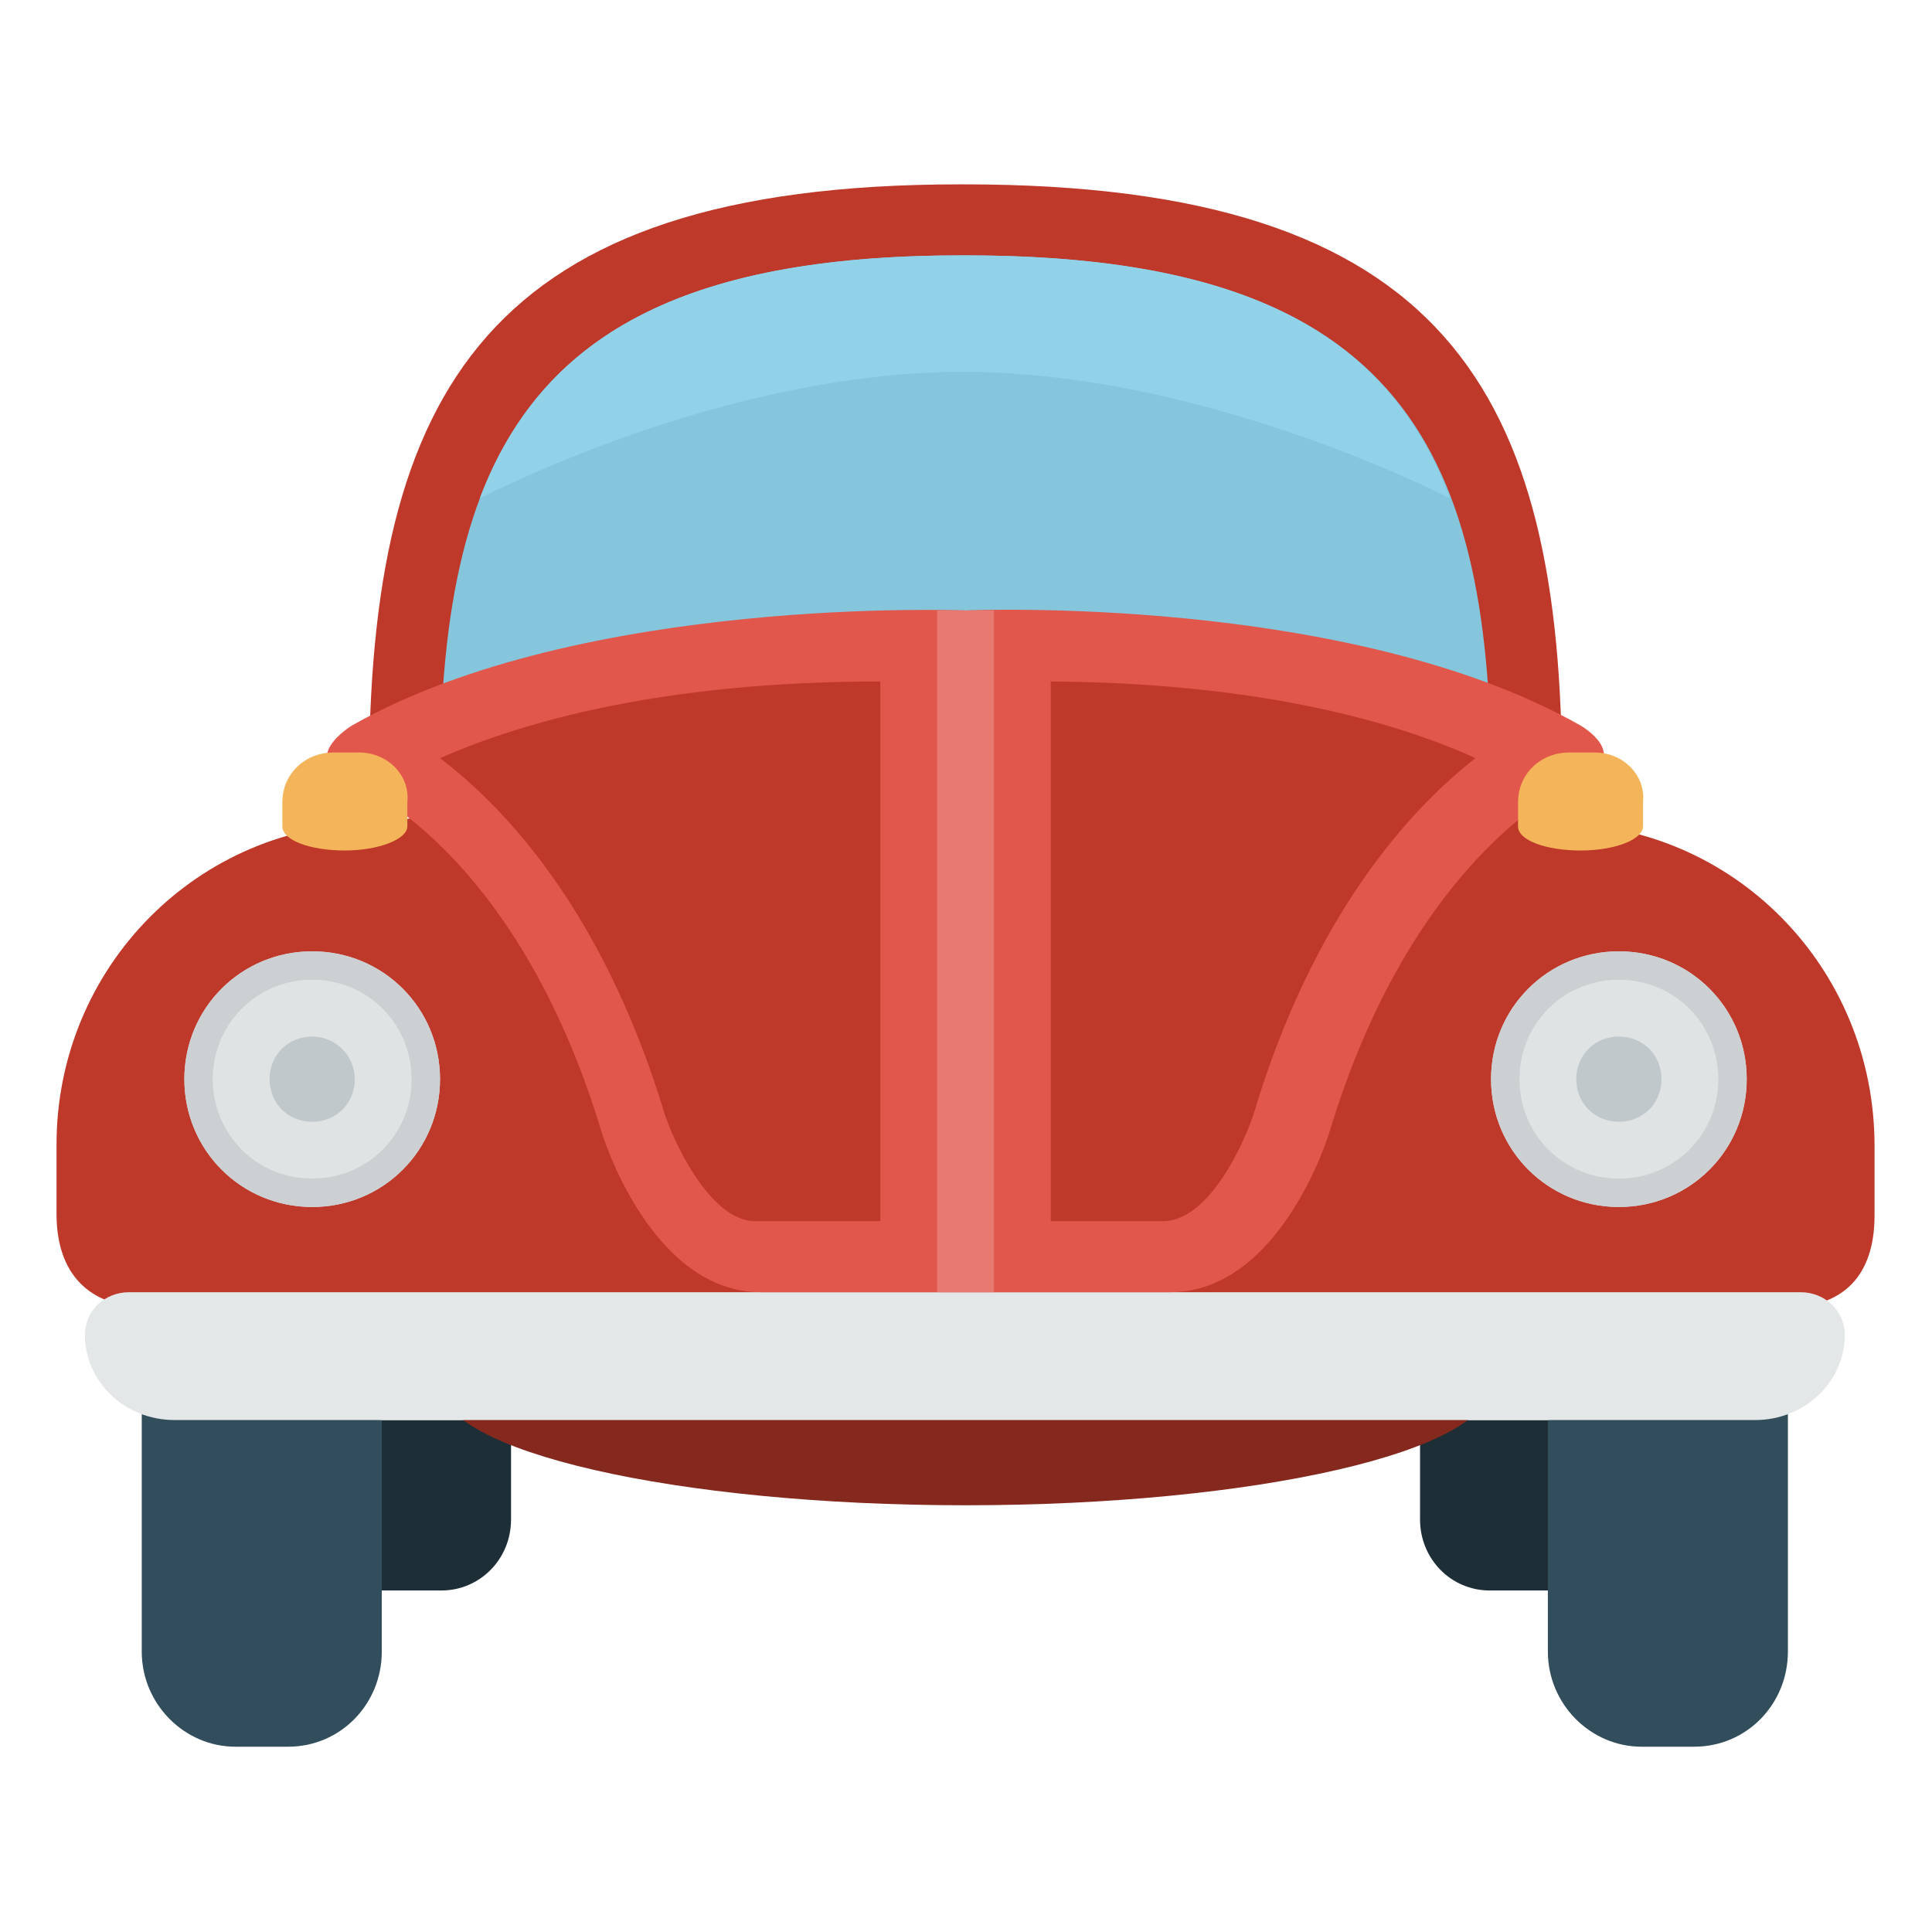
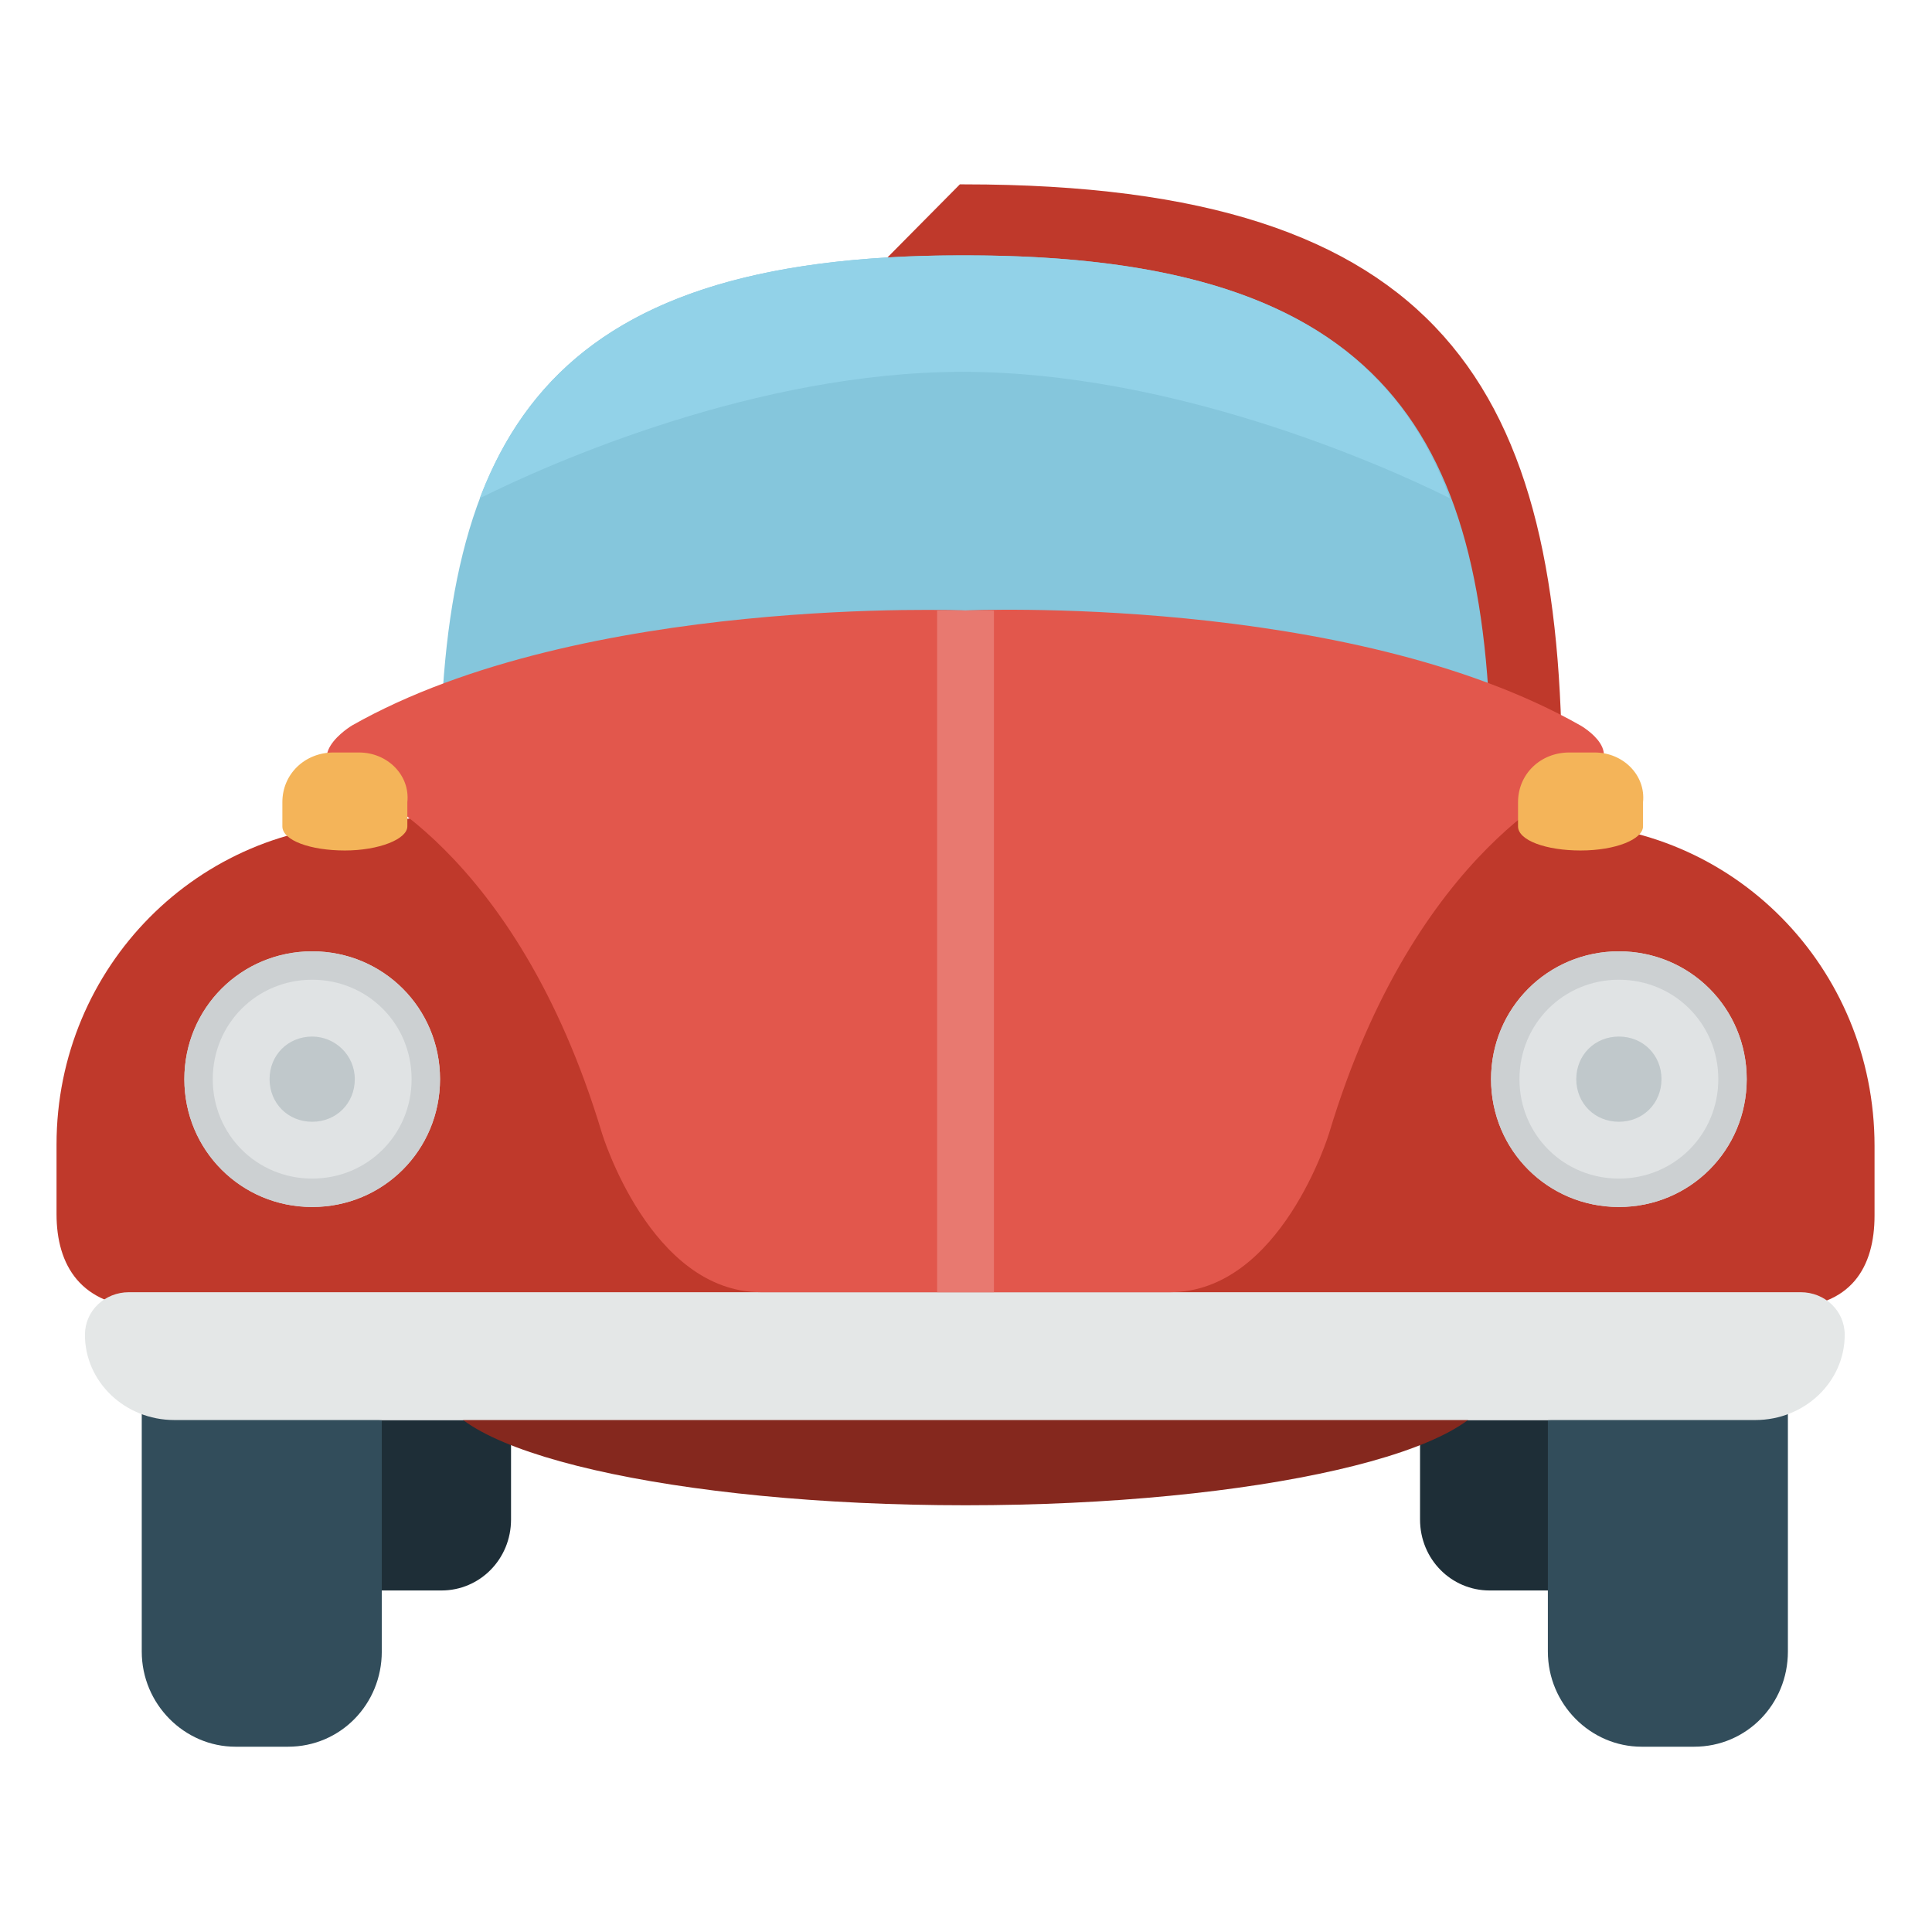
<svg xmlns="http://www.w3.org/2000/svg" version="1.1" id="Layer_1" x="0px" y="0px" viewBox="0 0 504.124 504.124" style="enable-background:new 0 0 504.124 504.124;" xml:space="preserve" width="512px" height="512px" class="hovered-paths">
  <g transform="matrix(0.941, 0, 0, 0.941, 14.751, 14.751)">
    <path style="fill:#1E2E37;" d="M378.092,378.092v27.569c0,11.028,8.665,19.692,19.298,19.692h31.902v-47.262h-51.2V378.092z   M74.831,425.354h31.902c10.634,0,19.298-8.665,19.298-19.692v-27.569h-51.2C74.831,378.094,74.831,425.354,74.831,425.354z" data-original="#1E2E37" />
    <path style="fill:#324D5B;" d="M413.538,378.092v64.197c0,14.572,11.815,26.388,25.994,26.388h14.572  c14.572,0,25.994-11.815,25.994-26.388v-72.074C480.098,370.215,413.538,378.092,413.538,378.092z M23.631,442.289  c0,14.572,11.815,26.388,25.994,26.388h14.572c14.572,0,25.994-11.815,25.994-26.388v-64.197l-66.56-7.877  C23.631,370.215,23.631,442.289,23.631,442.289z" data-original="#324D5B" />
-     <path style="fill:#BF392B;" d="M250.486,35.446h1.182c133.514,0,165.809,57.108,165.809,165.415H86.646  C86.646,92.554,119.335,35.446,250.486,35.446z" data-original="#BF392B" class="" />
+     <path style="fill:#BF392B;" d="M250.486,35.446h1.182c133.514,0,165.809,57.108,165.809,165.415H86.646  z" data-original="#BF392B" class="" />
    <path style="fill:#85C6DC;" d="M250.88,55.138h1.182c117.366,0,145.723,50.412,145.723,145.723H106.338  C106.338,105.551,135.089,55.138,250.88,55.138z" data-original="#85C6DC" class="" />
    <path style="fill:#85281E;" d="M252.062,334.77c80.345,0,145.723,14.966,145.723,33.477s-65.378,33.477-145.723,33.477  s-145.723-14.966-145.723-33.477C106.338,349.735,171.717,334.77,252.062,334.77z" data-original="#85281E" />
    <path style="fill:#BF392B;" d="M88.222,212.677l164.234-23.631l163.446,23.631c48.837,0,88.222,39.778,88.222,89.403v19.298  c0,14.178-6.302,25.6-25.206,25.6H25.206C6.695,346.585,0,335.163,0,320.985v-19.298C0,252.455,39.385,212.677,88.222,212.677z" data-original="#BF392B" class="" />
    <path style="fill:#E4E7E7;" d="M20.086,342.646h463.557c6.695,0,12.209,5.12,12.209,11.815c0,12.997-11.028,23.631-24.812,23.631  H32.689c-13.785,0-24.812-10.634-24.812-23.631C7.877,347.766,13.391,342.646,20.086,342.646L20.086,342.646z" data-original="#E4E7E7" class="hovered-path" />
    <path style="fill:#E2574C;" d="M422.597,200.468c0,0-45.686,18.117-69.711,98.068c0,0-13.391,44.111-44.111,44.111H195.348  c-30.72,0-44.111-44.111-44.111-44.111c-24.025-79.951-69.317-97.28-69.317-97.28c-15.754-6.302,0-15.754,0-15.754  c63.803-36.234,170.142-31.902,170.142-31.902s105.945-4.726,170.535,31.902C422.597,185.502,437.169,193.772,422.597,200.468z" data-original="#E2574C" class="" />
-     <path style="fill:#BF392B;" d="M168.566,293.022c1.969,6.302,12.209,29.932,25.206,29.932h34.658V173.292  c-59.865,0-98.855,11.028-122.092,21.268C124.455,208.345,151.631,237.095,168.566,293.022z M275.692,173.292v149.662h31.114  c13.391,0,23.237-23.631,25.206-29.932c16.542-55.138,43.323-84.283,61.44-98.462C371.003,184.32,333.194,173.686,275.692,173.292z" data-original="#BF392B" class="" />
    <path style="fill:#E87970;" d="M244.185,153.6h15.754v189.046h-15.754V153.6z" data-original="#E87970" />
    <path style="fill:#E0E3E4;" d="M70.892,248.123c-19.692,0-35.446,15.754-35.446,35.446s15.754,35.446,35.446,35.446  s35.446-15.754,35.446-35.446C106.338,263.878,90.585,248.123,70.892,248.123z M433.231,248.123  c-19.692,0-35.446,15.754-35.446,35.446s15.754,35.446,35.446,35.446s35.446-15.754,35.446-35.446  C468.677,263.878,452.923,248.123,433.231,248.123z" data-original="#E0E3E4" />
    <path style="fill:#C0C8CB;" d="M70.892,271.754c-6.695,0-11.815,5.12-11.815,11.815s5.12,11.815,11.815,11.815  s11.815-5.12,11.815-11.815S77.194,271.754,70.892,271.754z M433.231,271.754c-6.695,0-11.815,5.12-11.815,11.815  s5.12,11.815,11.815,11.815s11.815-5.12,11.815-11.815S439.926,271.754,433.231,271.754z" data-original="#C0C8CB" />
    <path style="fill:#F4B459;" d="M426.535,192.985h-7.089c-7.877,0-14.178,5.908-14.178,13.785v6.695  c0,3.938,7.877,6.695,17.329,6.695c9.846,0,17.329-3.151,17.329-6.695v-6.695C440.714,199.286,434.412,192.985,426.535,192.985z   M83.889,192.985H76.8c-7.877,0-14.178,5.908-14.178,13.785v6.695c0,3.938,7.877,6.695,17.329,6.695s17.329-3.151,17.329-6.695  v-6.695C98.068,199.286,91.766,192.985,83.889,192.985z" data-original="#F4B459" />
    <path style="fill:#92D2E8;" d="M117.366,122.486c19.692-9.846,76.8-35.052,133.908-35.052c57.502,0,115.397,25.206,135.089,35.052  c-16.542-44.505-55.138-67.348-134.302-67.348h-1.182C172.898,55.138,134.302,77.982,117.366,122.486z" data-original="#92D2E8" class="" />
    <path style="fill:#CCD0D2" d="M433.231,256c15.36,0,27.569,12.209,27.569,27.569c0,15.36-12.209,27.569-27.569,27.569  c-15.36,0-27.569-12.209-27.569-27.569C405.662,268.21,417.871,256,433.231,256 M70.892,256c15.36,0,27.569,12.209,27.569,27.569  c0,15.36-12.209,27.569-27.569,27.569s-27.569-12.209-27.569-27.569C43.323,268.21,55.532,256,70.892,256 M433.231,248.123  c-19.692,0-35.446,15.754-35.446,35.446s15.754,35.446,35.446,35.446s35.446-15.754,35.446-35.446  C468.677,263.878,452.923,248.123,433.231,248.123z M70.892,248.123c-19.692,0-35.446,15.754-35.446,35.446  s15.754,35.446,35.446,35.446s35.446-15.754,35.446-35.446C106.338,263.878,90.585,248.123,70.892,248.123z" data-original="#CCD0D2" class="active-path" />
  </g>
</svg>